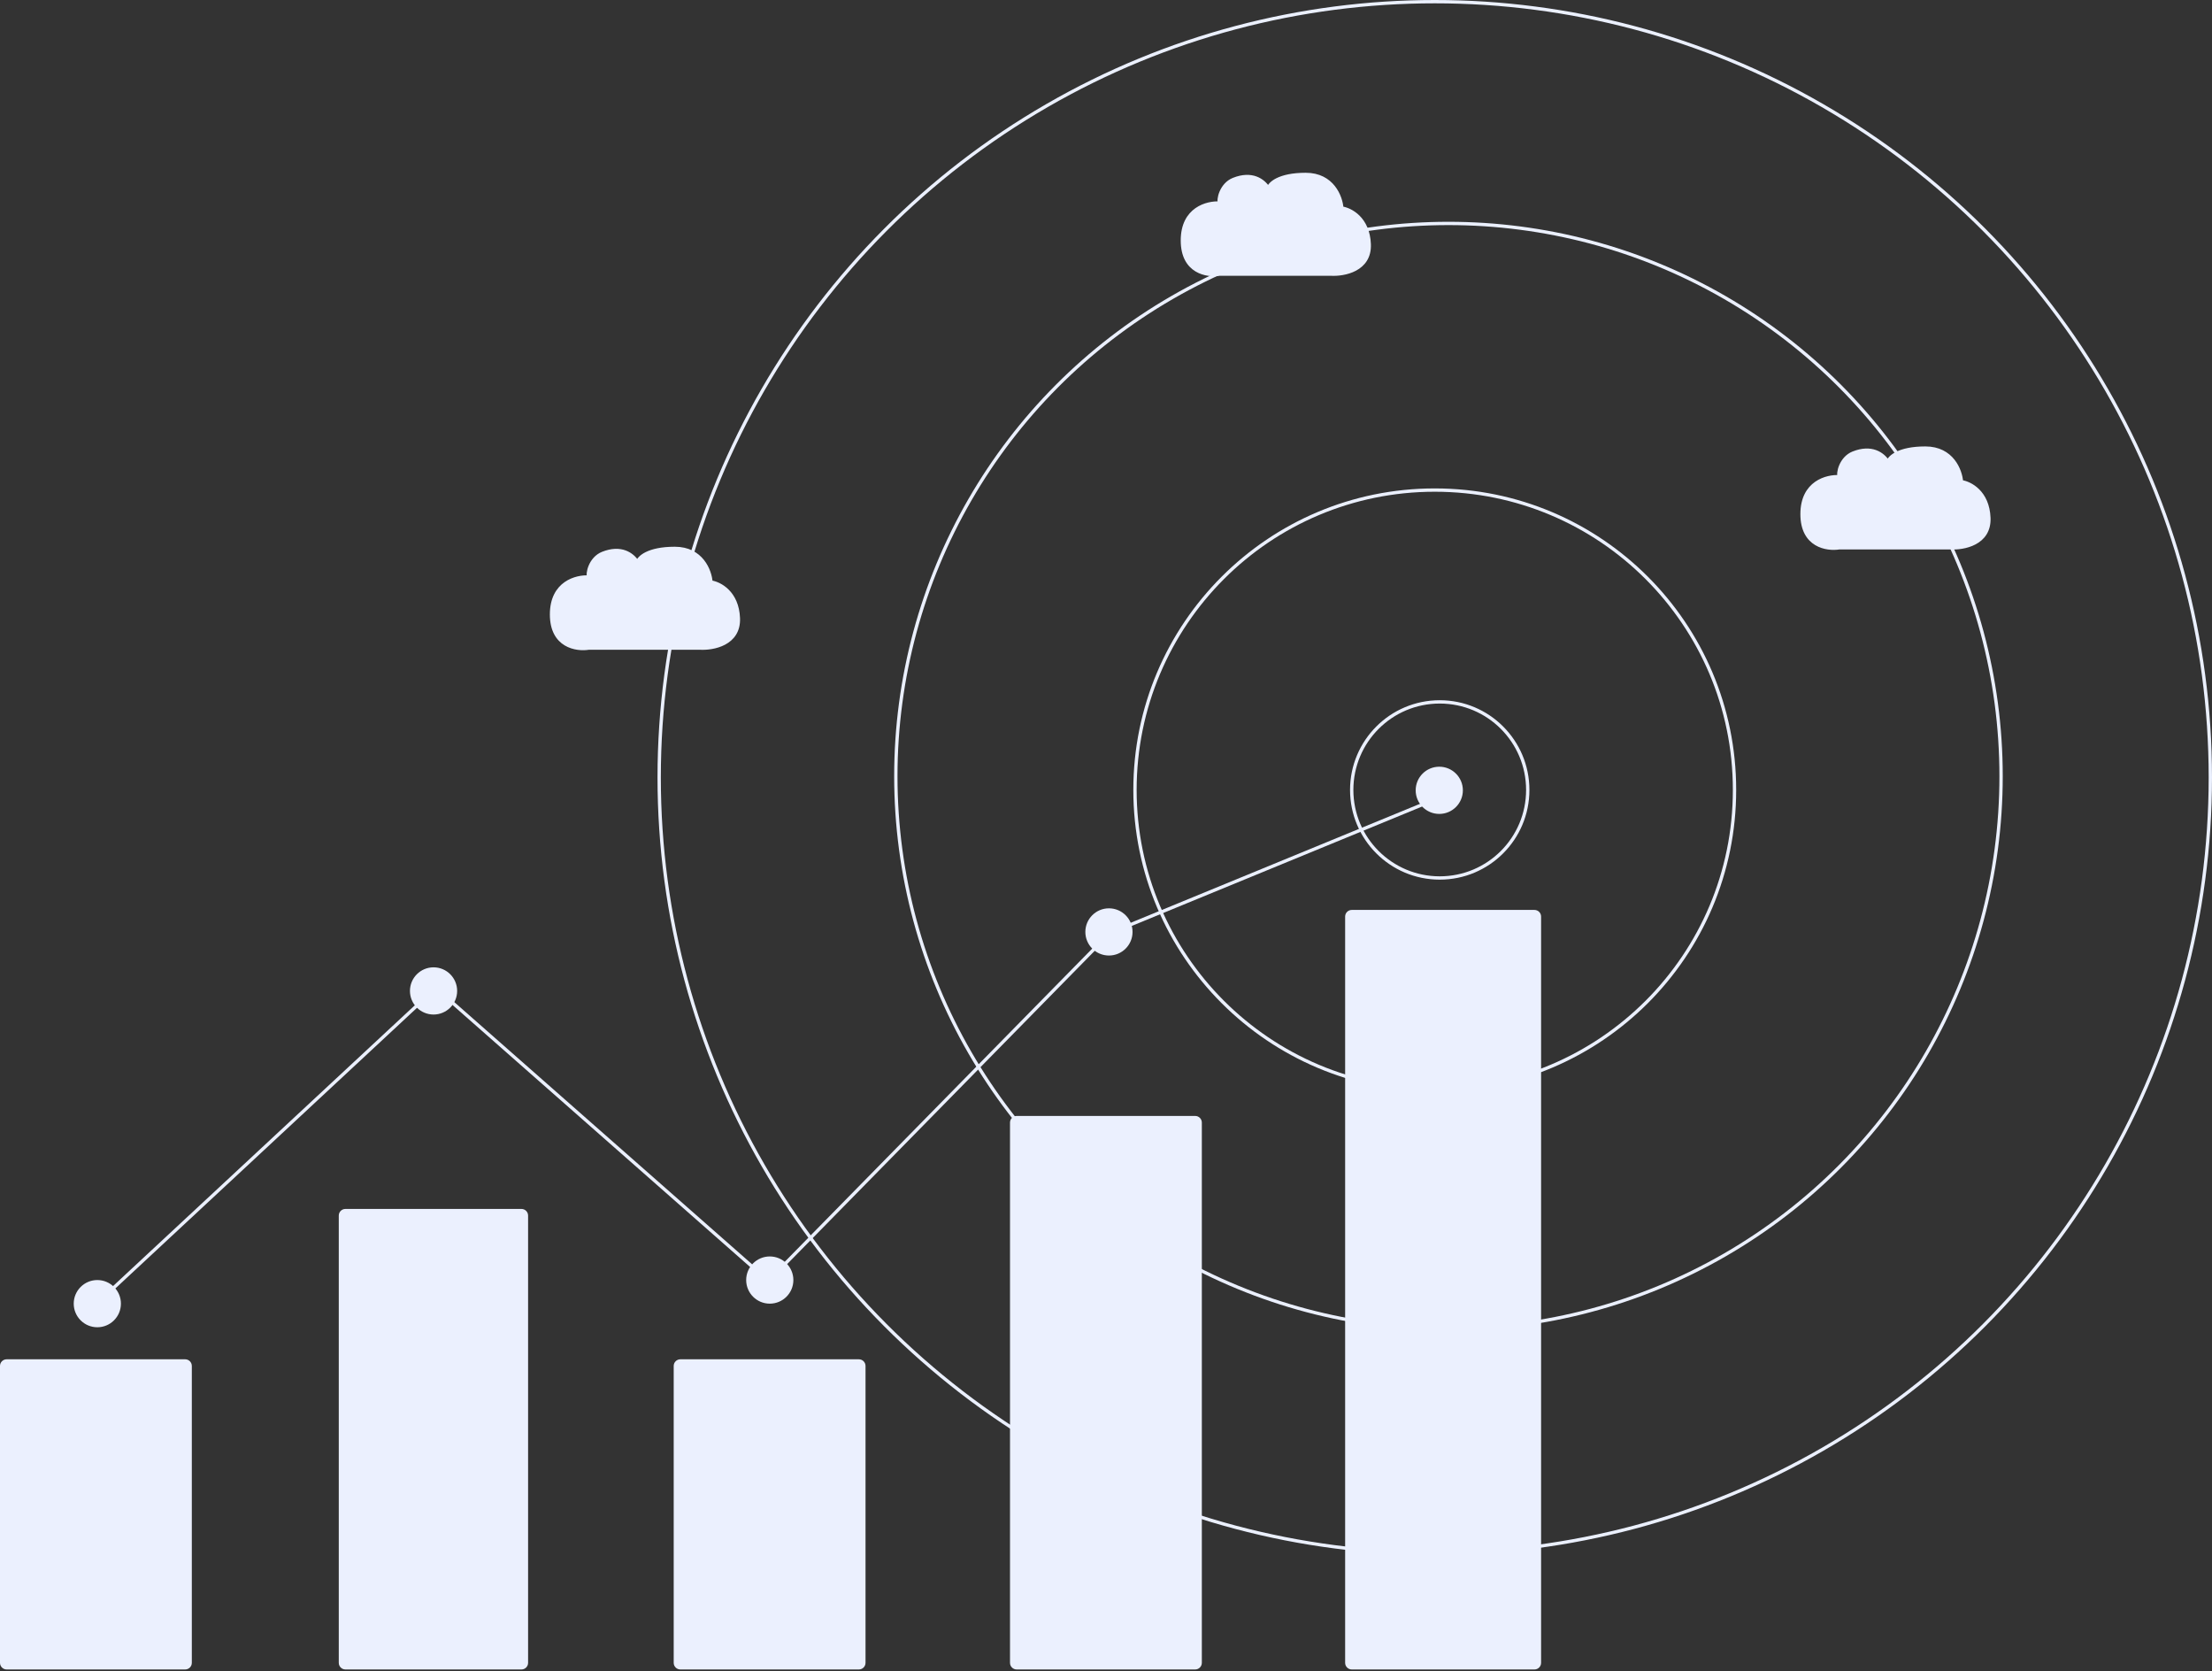
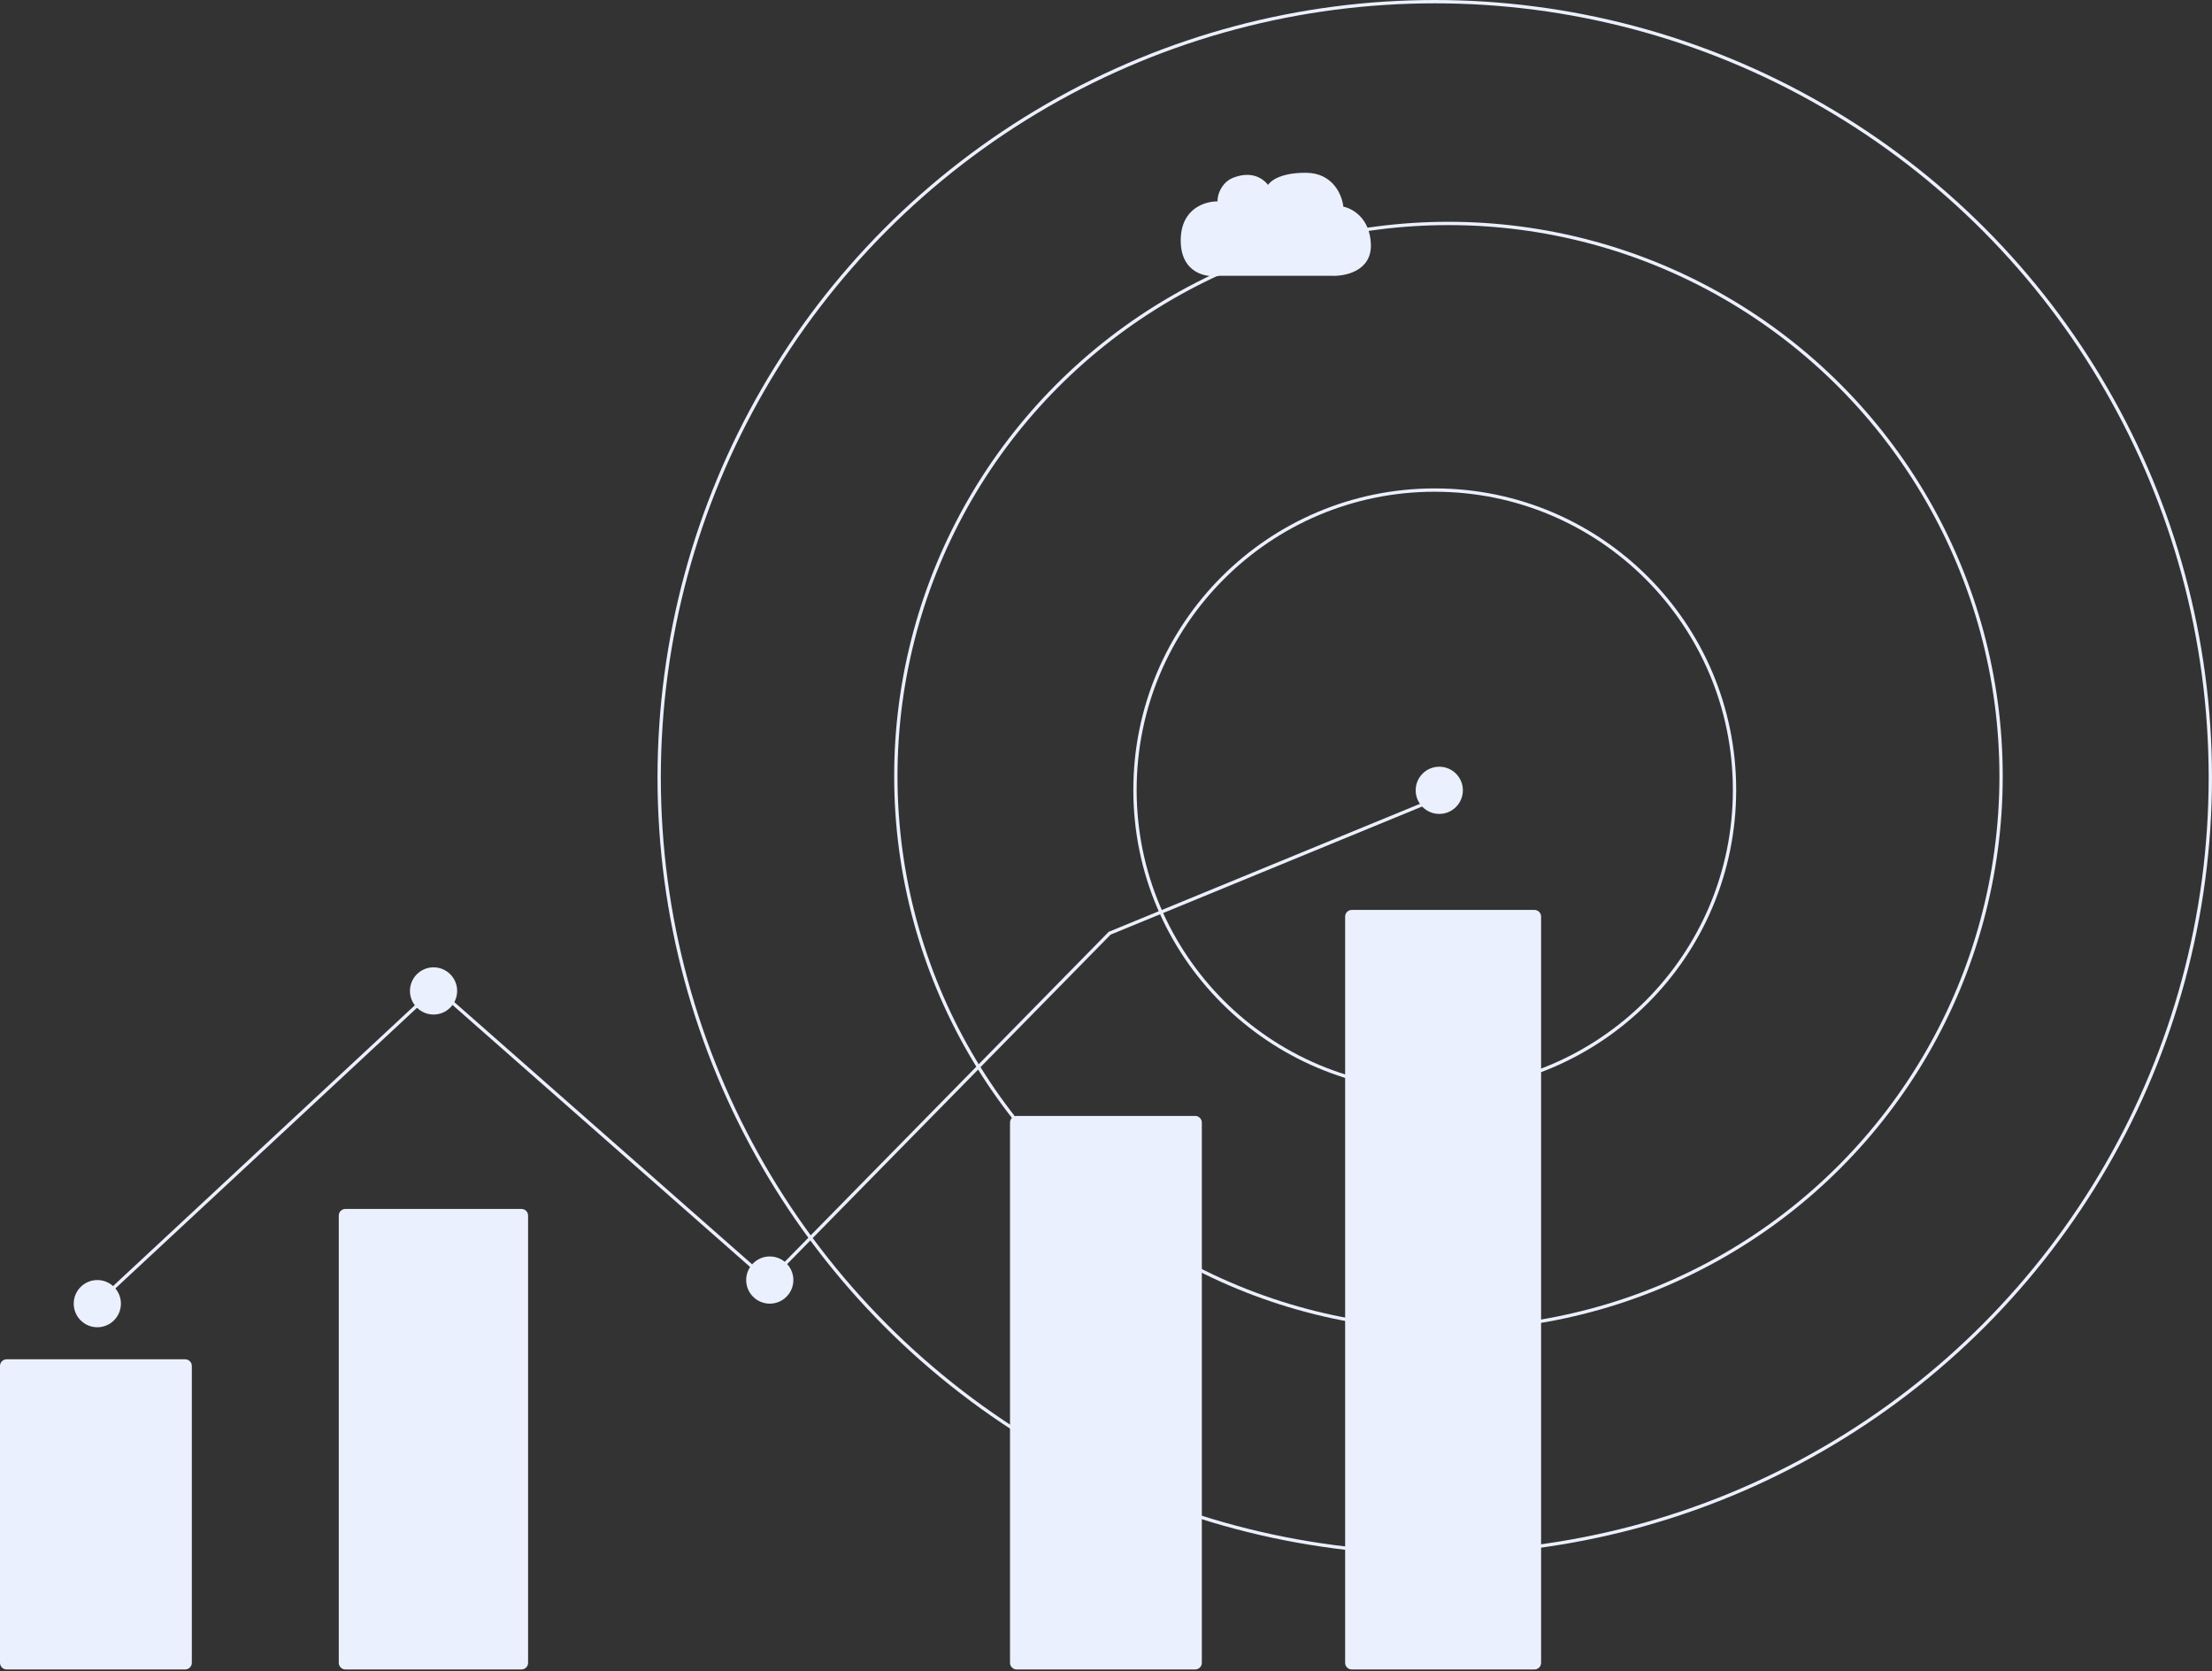
<svg xmlns="http://www.w3.org/2000/svg" width="666" height="503" viewBox="0 0 666 503" fill="none">
  <rect x="0" y="0" width="666" height="503" fill="#333333" stroke="none" />
-   <circle cx="433.482" cy="237.767" r="26.502" stroke="#EBF0FE" />
  <circle cx="431.983" cy="237.767" r="90.256" stroke="#EBF0FE" />
  <circle cx="436.109" cy="233.642" r="166.387" stroke="#EBF0FE" />
  <circle cx="431.983" cy="234.016" r="233.516" stroke="#EBF0FE" />
  <path d="M29.205 392.277L131.212 297.396L231.344 385.527L334.101 280.895L435.359 239.267" stroke="#EBF0FE" />
  <circle cx="130.536" cy="298.265" r="7.104" fill="#EBF0FE" />
  <circle cx="231.768" cy="385.29" r="7.104" fill="#EBF0FE" />
-   <circle cx="333.887" cy="280.505" r="7.104" fill="#EBF0FE" />
  <circle cx="433.344" cy="237.881" r="7.104" fill="#EBF0FE" />
-   <path d="M210.684 195.068H177.307C173.557 195.693 166.057 194.542 166.057 184.942C166.057 175.341 173.557 173.441 177.307 173.691C176.682 172.816 177.682 168.066 181.432 166.566C187.004 164.337 190.433 166.816 191.933 169.191C192.308 167.816 195.083 165.065 203.184 165.065C211.285 165.065 213.81 171.816 214.06 175.191C216.685 175.566 222.01 178.266 222.31 186.067C222.61 193.867 214.685 195.318 210.684 195.068Z" fill="#EBF0FE" stroke="#EBF0FE" />
  <path d="M400.628 82.506H367.251C363.5 83.131 356 81.981 356 72.38C356 62.78 363.5 60.88 367.251 61.13C366.625 60.254 367.626 55.504 371.376 54.004C376.947 51.775 380.376 54.254 381.877 56.629C382.252 55.254 385.027 52.504 393.127 52.504C401.228 52.504 403.753 59.254 404.003 62.63C406.628 63.005 411.954 65.705 412.254 73.505C412.554 81.306 404.628 82.756 400.628 82.506Z" fill="#EBF0FE" stroke="#EBF0FE" />
-   <path d="M587.196 164.875H553.819C550.069 165.5 542.568 164.35 542.568 154.749C542.568 145.149 550.069 143.249 553.819 143.499C553.194 142.624 554.194 137.873 557.944 136.373C563.515 134.145 566.945 136.623 568.445 138.998C568.82 137.623 571.595 134.873 579.696 134.873C587.796 134.873 590.321 141.624 590.571 144.999C593.197 145.374 598.522 148.074 598.822 155.875C599.122 163.675 591.196 165.125 587.196 164.875Z" fill="#EBF0FE" stroke="#EBF0FE" />
  <path d="M102 365.885V500.5C102 501.604 102.895 502.5 104 502.5H157C158.105 502.5 159 501.604 159 500.5V365.885C159 364.78 158.105 363.885 157 363.885H104C102.895 363.885 102 364.78 102 365.885Z" fill="#EBF0FE" />
-   <path d="M202.842 411.143V500.5C202.842 501.605 203.737 502.5 204.842 502.5H258.596C259.7 502.5 260.596 501.605 260.596 500.5V411.143C260.596 410.038 259.7 409.143 258.596 409.143H204.842C203.737 409.143 202.842 410.038 202.842 411.143Z" fill="#EBF0FE" />
  <path d="M0 411.143V500.5C0 501.605 0.895 502.5 2 502.5H55.754C56.859 502.5 57.754 501.605 57.754 500.5V411.143C57.754 410.038 56.859 409.143 55.754 409.143H2C0.895 409.143 0 410.038 0 411.143Z" fill="#EBF0FE" />
  <path d="M304.1 337.893V500.5C304.1 501.604 304.995 502.5 306.1 502.5H359.854C360.958 502.5 361.854 501.604 361.854 500.5V337.893C361.854 336.788 360.958 335.893 359.854 335.893H306.1C304.995 335.893 304.1 336.788 304.1 337.893Z" fill="#EBF0FE" />
  <path d="M405 275.885V500.5C405 501.604 405.895 502.5 407 502.5H462C463.105 502.5 464 501.604 464 500.5V275.885C464 274.78 463.105 273.885 462 273.885H407C405.895 273.885 405 274.78 405 275.885Z" fill="#EBF0FE" />
  <circle cx="29.303" cy="392.393" r="7.104" fill="#EBF0FE" />
</svg>